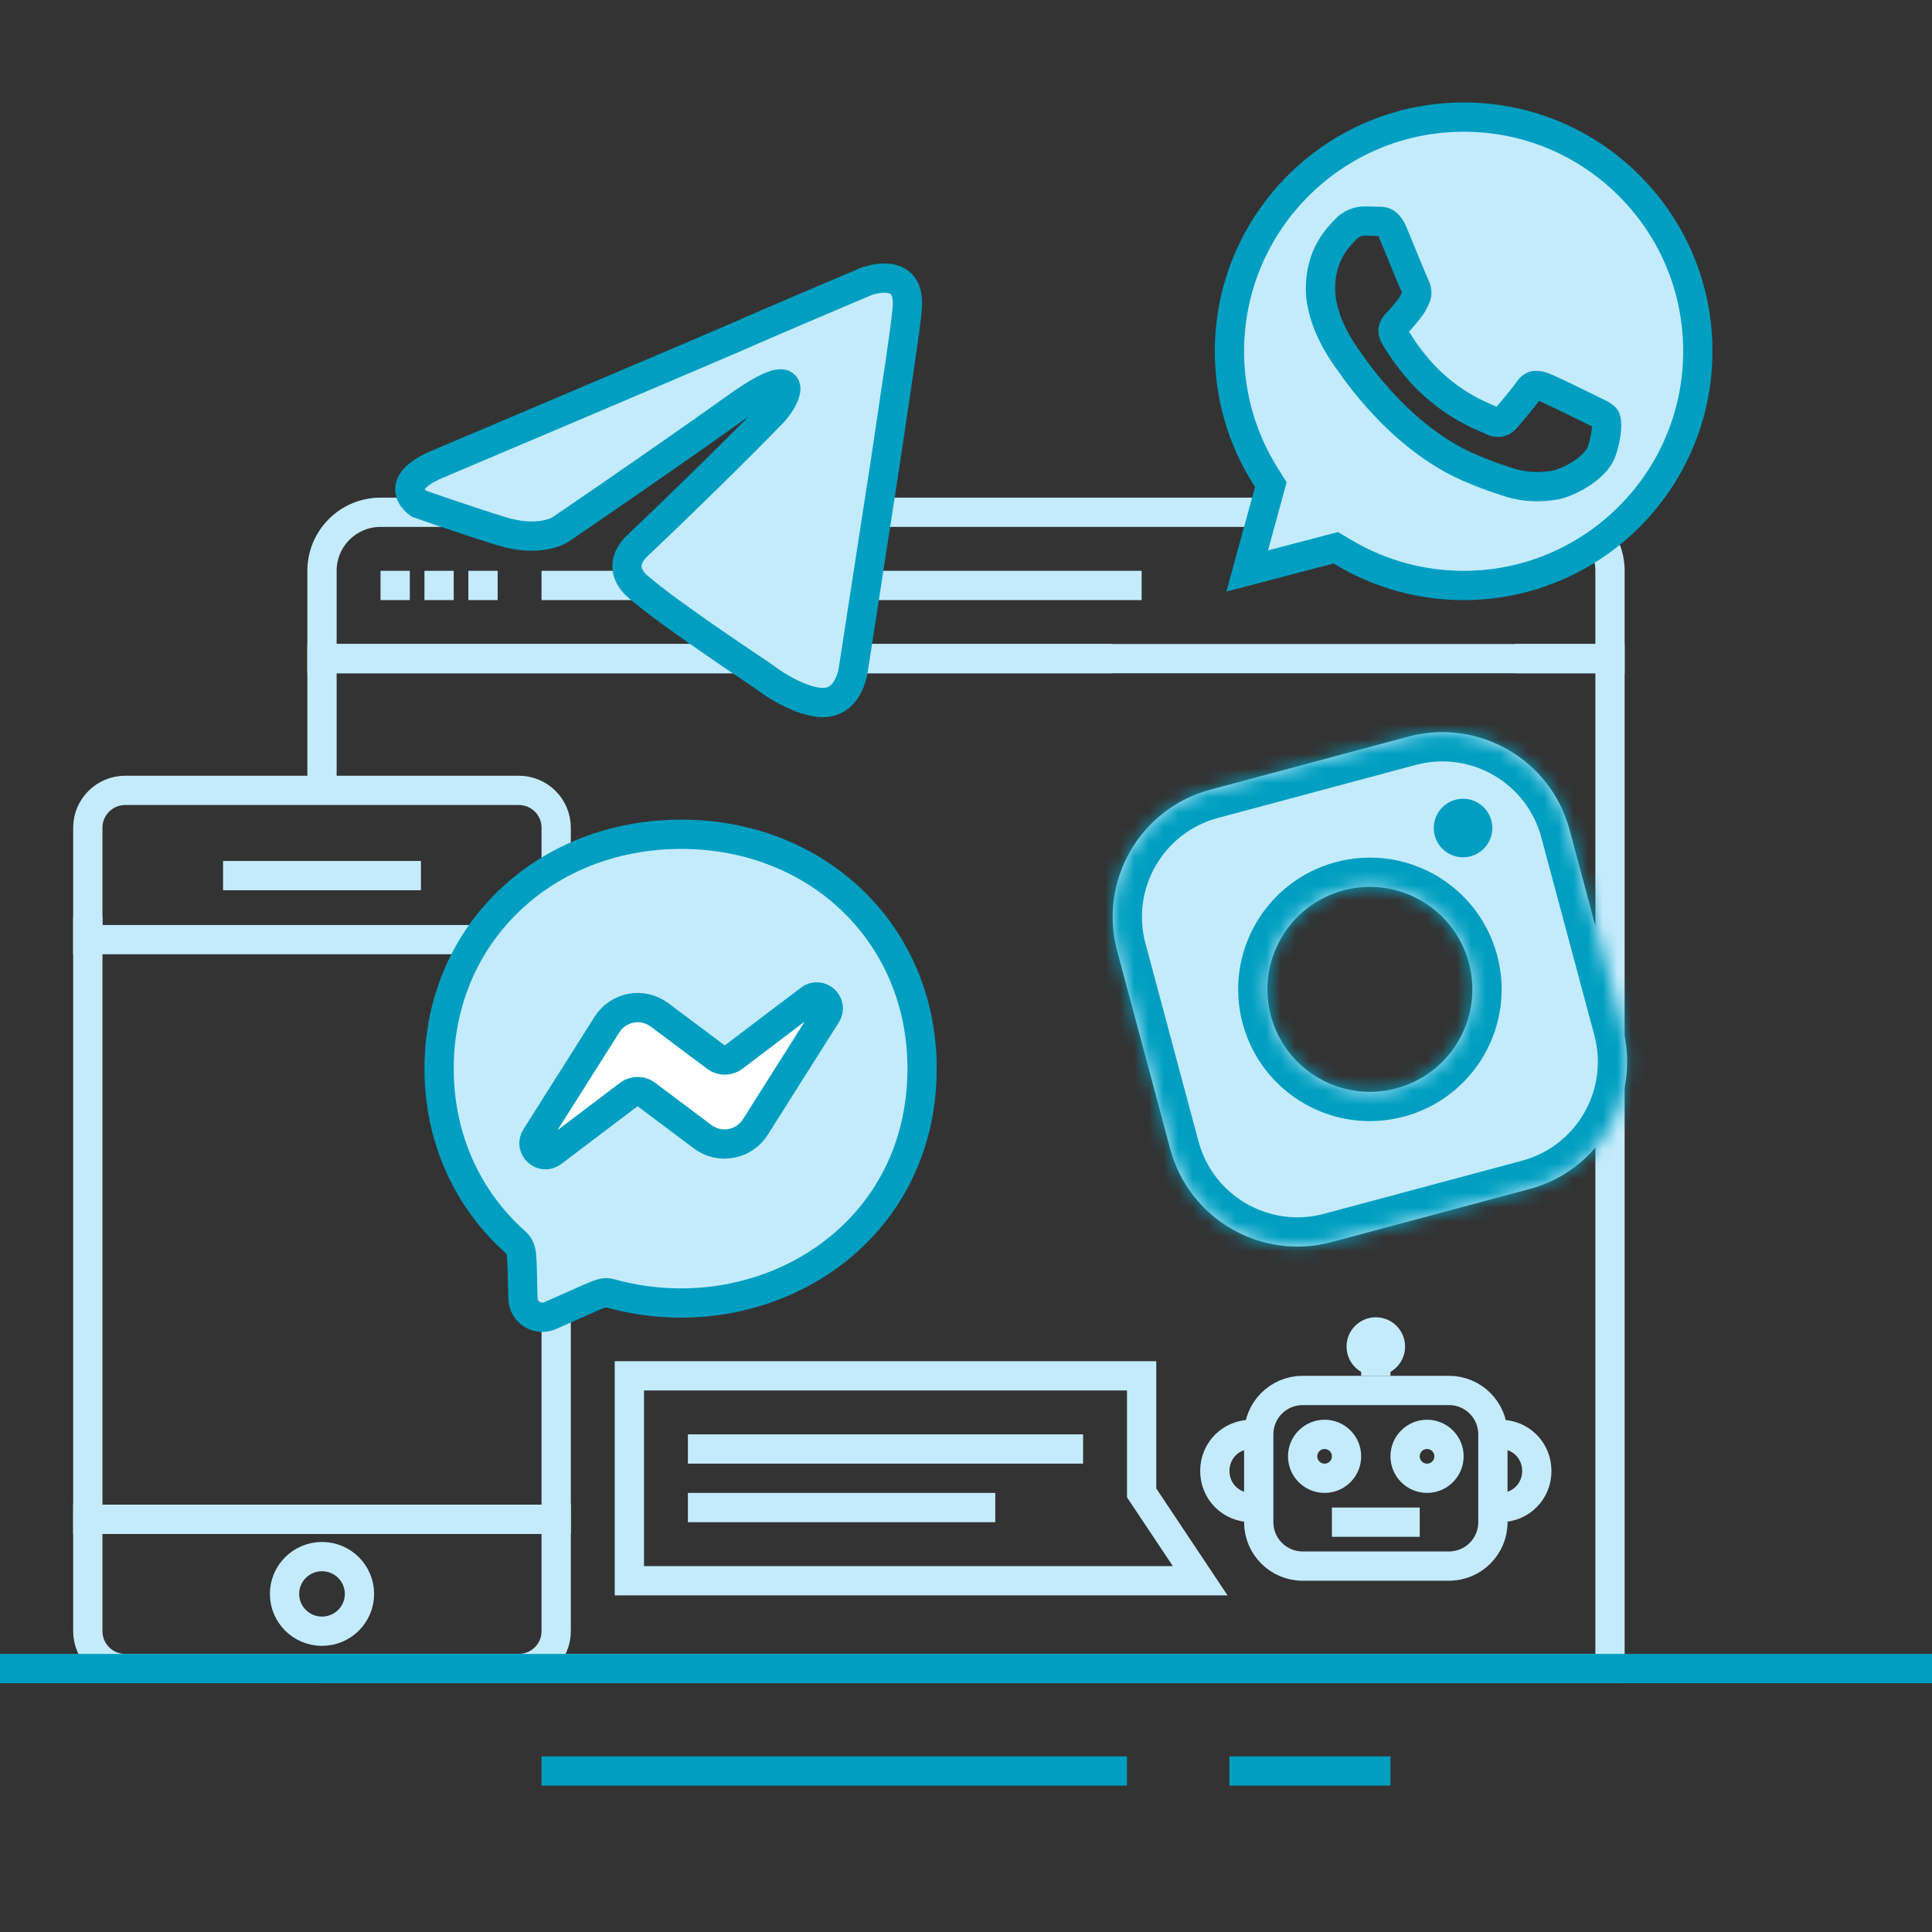
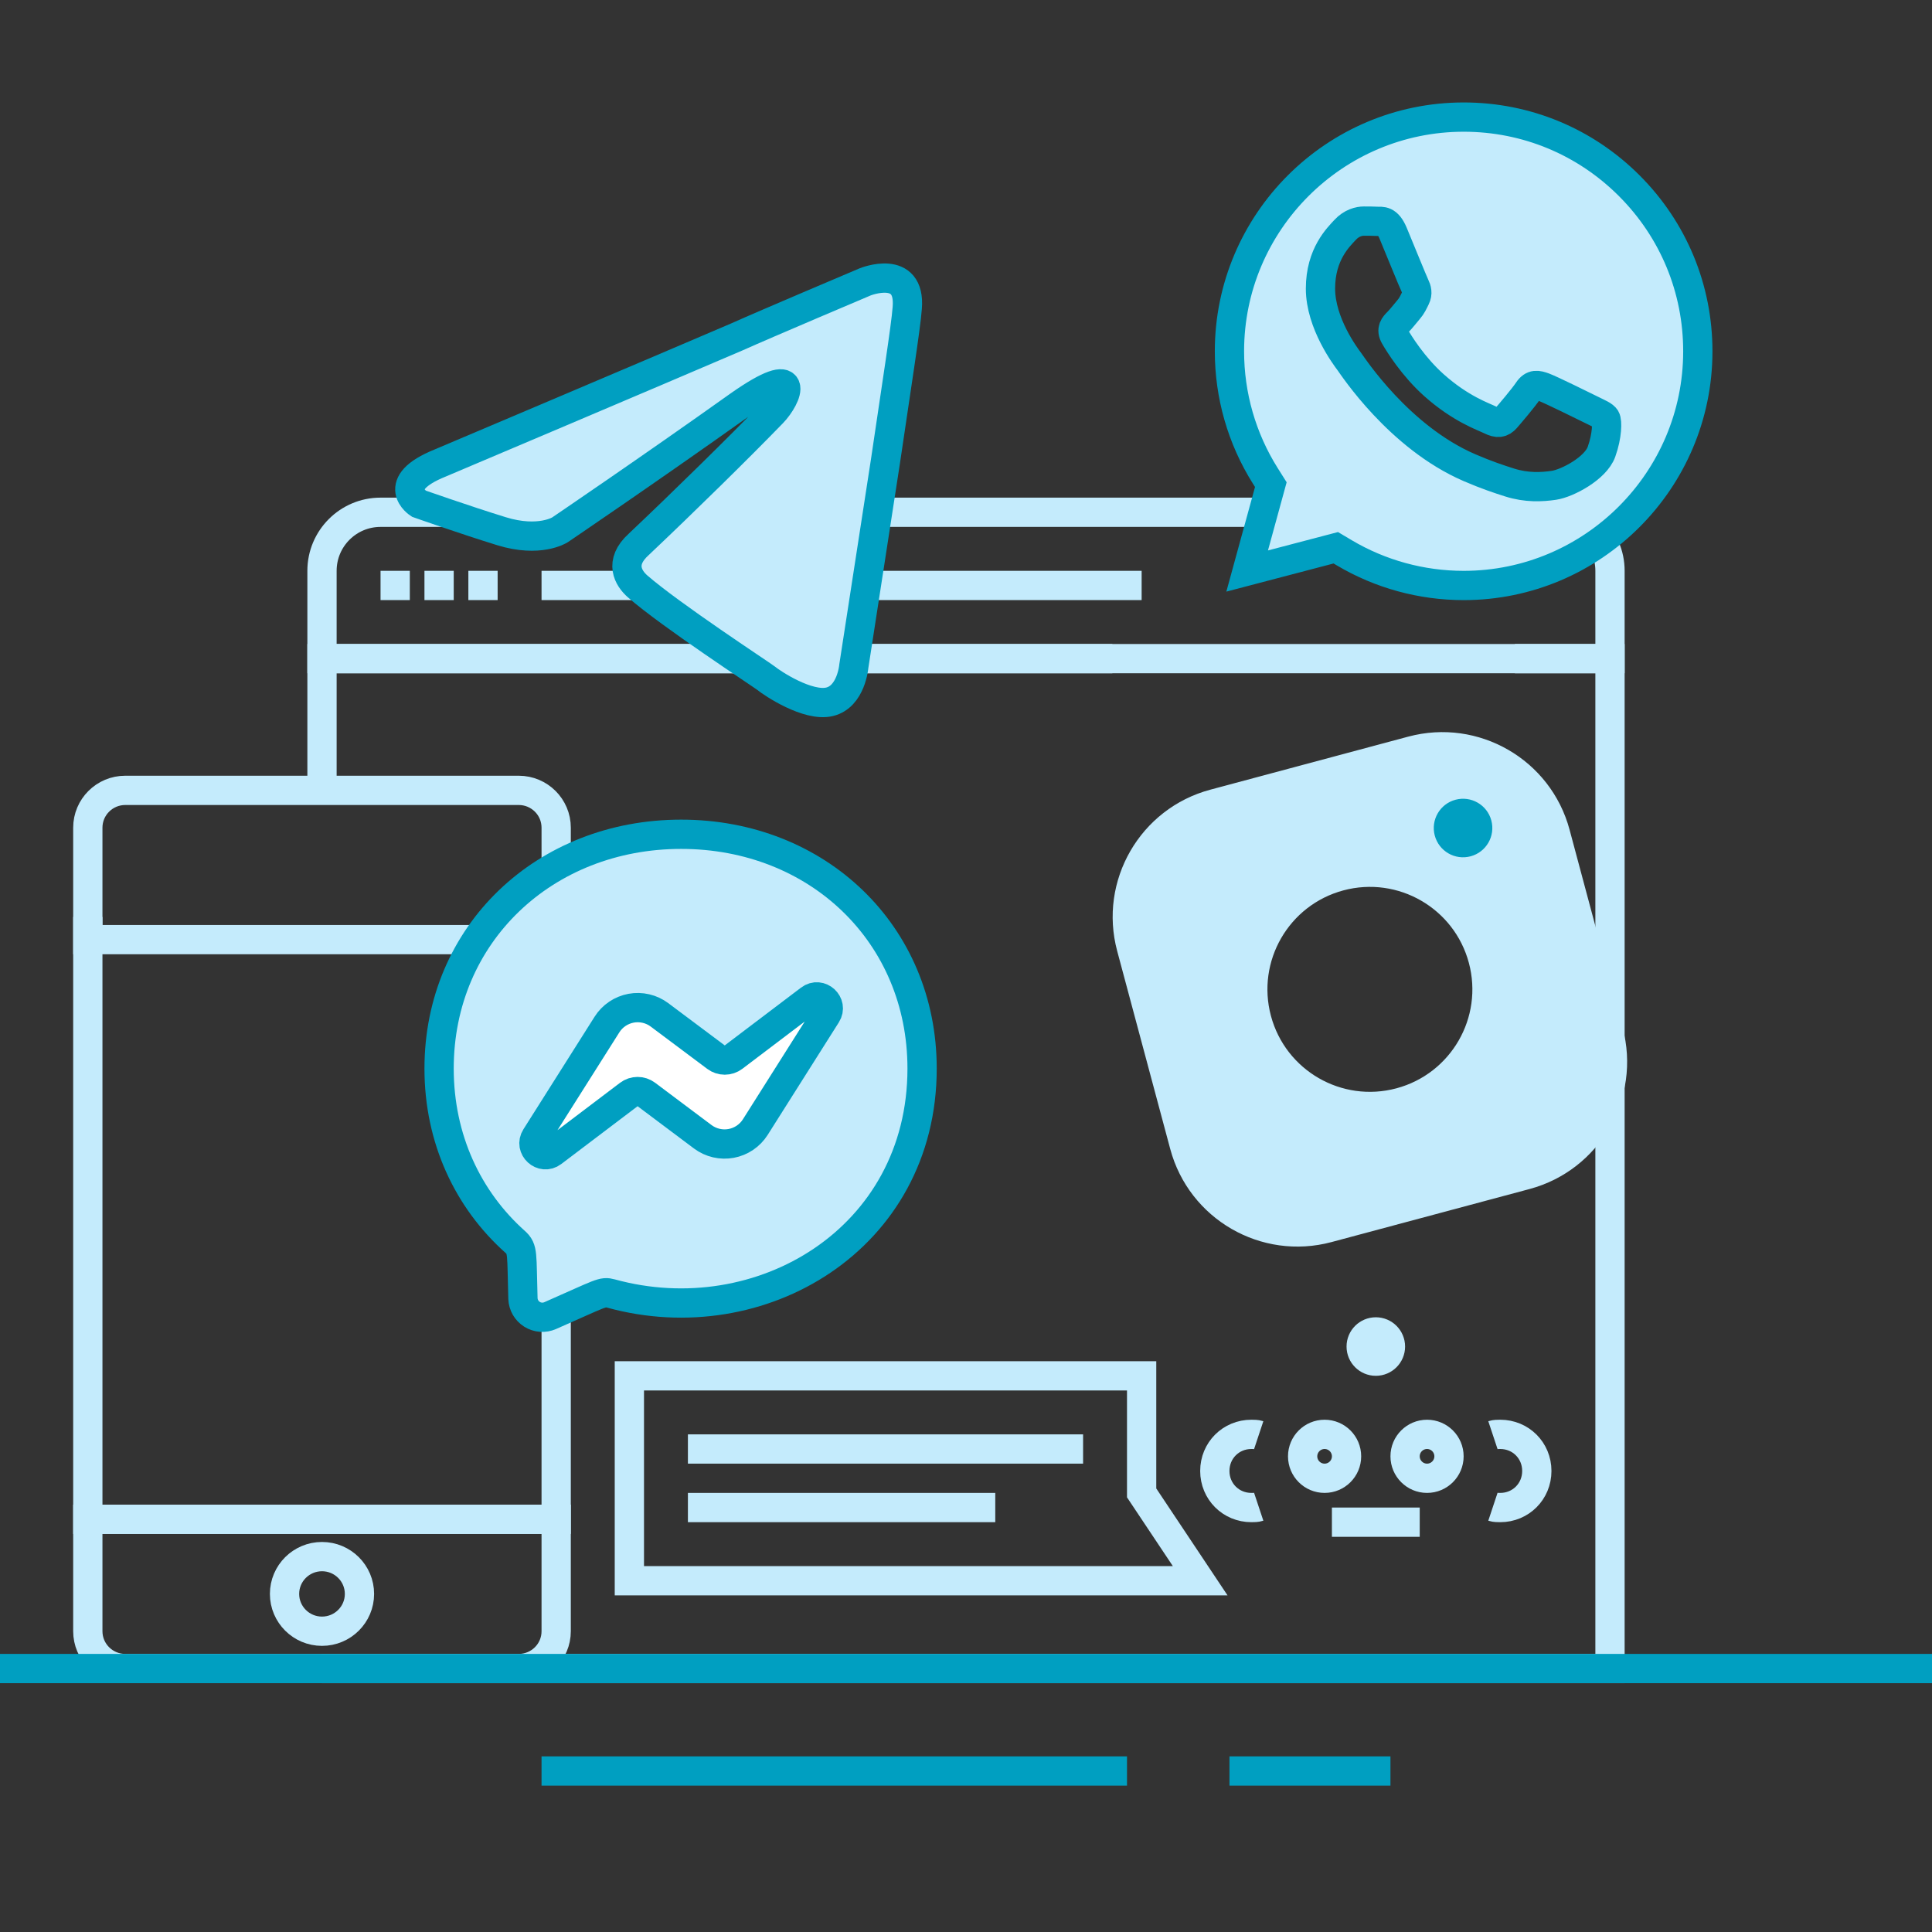
<svg xmlns="http://www.w3.org/2000/svg" width="132" height="132" viewBox="0 0 132 132" fill="none">
  <rect x="0" y="0" width="132" height="132" fill="#333333" stroke="none" />
  <path d="M93 45H110V39C110 36.791 108.209 35 106 35H102.5M95 45H22V39C22 36.791 23.791 35 26 35H39.5M97.5 35H55.5" stroke="#C4EBFC" stroke-width="2" />
  <path d="M22 114H110V59M22 54V45H76M110 59.5V45H103.5" stroke="#C4EBFC" stroke-width="2" />
  <path d="M37 40L46 40" stroke="#C4EBFC" stroke-width="2" />
  <path d="M56 40L78 40" stroke="#C4EBFC" stroke-width="2" />
  <path d="M32 40H34" stroke="#C4EBFC" stroke-width="2" />
  <path d="M29 40H31" stroke="#C4EBFC" stroke-width="2" />
  <path d="M26 40H28" stroke="#C4EBFC" stroke-width="2" />
-   <path d="M89 95L99 95C100.657 95 102 96.343 102 98L102 104C102 105.657 100.657 107 99 107L89 107C87.343 107 86 105.657 86 104L86 98C86 96.343 87.343 95 89 95Z" stroke="#C4EBFC" stroke-width="2" />
-   <path d="M94 94V92" stroke="#C4EBFC" stroke-width="2" stroke-miterlimit="10" />
  <path d="M94 93C94.552 93 95 92.552 95 92C95 91.448 94.552 91 94 91C93.448 91 93 91.448 93 92C93 92.552 93.448 93 94 93Z" stroke="#C4EBFC" stroke-width="2" stroke-miterlimit="10" />
  <path d="M86 102.95C85.85 103 85.65 103 85.5 103C84.1 103 83 101.9 83 100.5C83 99.1 84.1 98 85.5 98C85.65 98 85.85 98 86 98.05" stroke="#C4EBFC" stroke-width="2" stroke-miterlimit="10" />
  <path d="M102 98.05C102.15 98 102.35 98 102.5 98C103.9 98 105 99.1 105 100.5C105 101.9 103.9 103 102.5 103C102.35 103 102.15 103 102 102.95" stroke="#C4EBFC" stroke-width="2" stroke-miterlimit="10" />
  <circle cx="90.5" cy="99.5" r="1.5" stroke="#C4EBFC" stroke-width="2" />
  <circle cx="97.5" cy="99.5" r="1.5" stroke="#C4EBFC" stroke-width="2" />
  <path d="M91 104H97" stroke="#C4EBFC" stroke-width="2" stroke-miterlimit="10" />
  <path d="M73 99H48" stroke="#C4EBFC" stroke-width="2" stroke-miterlimit="10" stroke-linecap="square" />
  <path d="M67 103H48" stroke="#C4EBFC" stroke-width="2" stroke-miterlimit="10" stroke-linecap="square" />
  <path d="M43 94H78V102L82 108H78H43V94Z" stroke="#C4EBFC" stroke-width="2" stroke-miterlimit="10" stroke-linecap="square" />
-   <path d="M16.24 59.824H27.76" stroke="#C4EBFC" stroke-width="2" stroke-miterlimit="10" stroke-linecap="square" />
  <ellipse cx="22" cy="108.901" rx="2.56" ry="2.549" stroke="#C4EBFC" stroke-width="2" stroke-miterlimit="10" stroke-linecap="square" />
  <path d="M6 103.802H38V111.451C38 112.859 36.854 114 35.44 114H8.56C7.146 114 6 112.859 6 111.451V103.802Z" stroke="#C4EBFC" stroke-width="2" stroke-miterlimit="10" stroke-linecap="square" />
  <path d="M38 64.198L6 64.198L6 56.55C6 55.141 7.146 54 8.56 54L35.44 54C36.854 54 38 55.141 38 56.55L38 64.198Z" stroke="#C4EBFC" stroke-width="2" stroke-miterlimit="10" stroke-linecap="square" />
  <path d="M6 63.648V103.802H38V85" stroke="#C4EBFC" stroke-width="2" stroke-miterlimit="10" stroke-linecap="square" />
  <path d="M84 121H95" stroke="#009FC1" stroke-width="2" stroke-miterlimit="10" />
  <path d="M37 121H77" stroke="#009FC1" stroke-width="2" stroke-miterlimit="10" />
  <path d="M0 114H132" stroke="#009FC1" stroke-width="2" stroke-miterlimit="10" />
  <path d="M30.084 31.63C30.084 31.63 45.122 25.264 50.337 23.022C52.336 22.125 59.116 19.256 59.116 19.256C59.116 19.256 62.245 18.001 61.985 21.049C61.898 22.305 61.202 26.698 60.507 31.45C59.464 38.175 58.334 45.527 58.334 45.527C58.334 45.527 58.16 47.59 56.682 47.948C55.205 48.307 52.771 46.693 52.336 46.334C51.989 46.065 45.817 42.031 43.557 40.058C42.949 39.52 42.253 38.444 43.644 37.189C46.773 34.23 50.511 30.554 52.771 28.222C53.814 27.146 54.857 24.636 50.511 27.684C44.34 32.078 38.255 36.202 38.255 36.202C38.255 36.202 36.864 37.099 34.257 36.292C31.649 35.485 28.607 34.409 28.607 34.409C28.607 34.409 26.521 33.064 30.084 31.63Z" fill="#C4EBFC" stroke="#009FC1" stroke-width="2" />
  <mask id="path-28-inside-1_6009_98" fill="white">
-     <path fill-rule="evenodd" clip-rule="evenodd" d="M82.693 53.953C77.892 55.239 75.043 60.174 76.329 64.975L79.953 78.499C81.239 83.3 86.174 86.149 90.975 84.862L104.499 81.239C109.3 79.953 112.149 75.017 110.862 70.216L107.239 56.693C105.953 51.892 101.017 49.043 96.216 50.329L82.693 53.953ZM95.408 74.357C99.142 73.357 101.358 69.518 100.357 65.784C99.357 62.05 95.518 59.834 91.784 60.834C88.05 61.835 85.834 65.673 86.834 69.408C87.835 73.142 91.673 75.358 95.408 74.357Z" />
-   </mask>
+     </mask>
  <path fill-rule="evenodd" clip-rule="evenodd" d="M82.693 53.953C77.892 55.239 75.043 60.174 76.329 64.975L79.953 78.499C81.239 83.3 86.174 86.149 90.975 84.862L104.499 81.239C109.3 79.953 112.149 75.017 110.862 70.216L107.239 56.693C105.953 51.892 101.017 49.043 96.216 50.329L82.693 53.953ZM95.408 74.357C99.142 73.357 101.358 69.518 100.357 65.784C99.357 62.05 95.518 59.834 91.784 60.834C88.05 61.835 85.834 65.673 86.834 69.408C87.835 73.142 91.673 75.358 95.408 74.357Z" fill="#C4EBFC" />
  <path d="M78.261 64.458C77.261 60.724 79.477 56.885 83.211 55.885L82.176 52.021C76.308 53.593 72.825 59.625 74.397 65.493L78.261 64.458ZM81.885 77.981L78.261 64.458L74.397 65.493L78.021 79.016L81.885 77.981ZM90.458 82.931C86.724 83.931 82.885 81.715 81.885 77.981L78.021 79.016C79.593 84.884 85.625 88.367 91.493 86.794L90.458 82.931ZM103.981 79.307L90.458 82.931L91.493 86.794L105.016 83.171L103.981 79.307ZM108.931 70.734C109.931 74.468 107.715 78.306 103.981 79.307L105.016 83.171C110.884 81.599 114.367 75.567 112.794 69.699L108.931 70.734ZM105.307 57.211L108.931 70.734L112.794 69.699L109.171 56.176L105.307 57.211ZM96.734 52.261C100.468 51.261 104.307 53.477 105.307 57.211L109.171 56.176C107.598 50.308 101.567 46.825 95.699 48.398L96.734 52.261ZM83.211 55.885L96.734 52.261L95.699 48.398L82.176 52.021L83.211 55.885ZM98.425 66.302C99.14 68.969 97.557 71.711 94.89 72.425L95.925 76.289C100.726 75.003 103.576 70.068 102.289 65.266L98.425 66.302ZM92.302 62.766C94.969 62.052 97.711 63.635 98.425 66.302L102.289 65.266C101.003 60.465 96.068 57.616 91.266 58.903L92.302 62.766ZM88.766 68.89C88.052 66.223 89.635 63.481 92.302 62.766L91.266 58.903C86.465 60.189 83.616 65.124 84.903 69.925L88.766 68.89ZM94.89 72.425C92.223 73.14 89.481 71.557 88.766 68.89L84.903 69.925C86.189 74.727 91.124 77.576 95.925 76.289L94.89 72.425Z" fill="#009FC1" mask="url(#path-28-inside-1_6009_98)" />
  <circle cx="99.96" cy="56.573" r="2" transform="rotate(-15 99.96 56.573)" fill="#009FC1" />
  <ellipse cx="46.497" cy="73.097" rx="14.89" ry="14.488" fill="white" />
  <path d="M46.537 57C37.219 57 30 63.809 30 73.006C30 77.817 31.976 81.972 35.194 84.845C35.75 85.344 35.636 85.633 35.729 88.719C35.737 88.936 35.797 89.147 35.905 89.335C36.013 89.522 36.165 89.681 36.348 89.796C36.532 89.912 36.74 89.98 36.956 89.996C37.172 90.012 37.389 89.975 37.587 89.888C41.108 88.341 41.153 88.215 41.75 88.378C51.946 91.186 63 84.658 63 73.006C63 63.809 55.855 57 46.537 57ZM56.466 69.317L51.604 77.007C51.421 77.296 51.18 77.544 50.896 77.736C50.612 77.928 50.292 78.059 49.955 78.122C49.619 78.184 49.273 78.176 48.939 78.098C48.606 78.02 48.292 77.875 48.017 77.67L44.158 74.776C43.985 74.647 43.775 74.577 43.56 74.578C43.345 74.579 43.135 74.649 42.964 74.779L37.746 78.731C37.051 79.259 36.139 78.425 36.608 77.688L41.47 69.999C41.653 69.709 41.894 69.461 42.178 69.269C42.461 69.078 42.782 68.947 43.118 68.884C43.455 68.822 43.801 68.83 44.134 68.908C44.468 68.985 44.782 69.131 45.056 69.336L48.92 72.228C49.092 72.357 49.302 72.427 49.517 72.427C49.733 72.427 49.942 72.357 50.114 72.228L55.331 68.276C56.023 67.747 56.935 68.581 56.466 69.317V69.317Z" fill="#C4EBFC" stroke="#009FC1" stroke-width="2" />
  <path d="M100 40.002H99.994C97.123 40 94.307 39.229 91.85 37.772L91.266 37.425L85.21 39.014L86.827 33.111L86.446 32.506C84.845 29.959 83.999 27.016 84 23.994C84.004 15.175 91.181 8 100.007 8C104.28 8.002 108.297 9.668 111.318 12.691C114.339 15.714 116.002 19.733 116 24.007C115.997 32.826 108.819 40.002 100 40.002ZM108.777 28.022C108.295 27.782 105.931 26.618 105.49 26.458C105.049 26.297 104.728 26.217 104.408 26.699C104.087 27.18 103.165 28.263 102.885 28.584C102.604 28.905 102.323 28.945 101.842 28.704C101.361 28.464 99.812 27.956 97.975 26.318C96.545 25.043 95.579 23.468 95.299 22.987C95.018 22.505 95.269 22.245 95.51 22.005C95.726 21.79 95.991 21.444 96.231 21.163C96.472 20.882 96.552 20.681 96.712 20.361C96.873 20.04 96.792 19.759 96.672 19.518C96.552 19.278 95.59 16.911 95.189 15.948C94.799 15.011 94.402 15.137 94.107 15.123C93.826 15.109 93.505 15.106 93.185 15.106C92.864 15.106 92.343 15.226 91.902 15.707C91.461 16.189 90.219 17.352 90.219 19.719C90.219 22.085 91.942 24.372 92.183 24.693C92.423 25.014 95.575 29.871 100.4 31.953C101.547 32.449 102.443 32.745 103.142 32.966C104.294 33.332 105.342 33.281 106.171 33.157C107.095 33.019 109.017 31.994 109.418 30.87C109.819 29.747 109.819 28.785 109.698 28.584C109.578 28.383 109.258 28.263 108.777 28.022Z" fill="#C4EBFC" stroke="#009FC1" stroke-width="2" />
</svg>